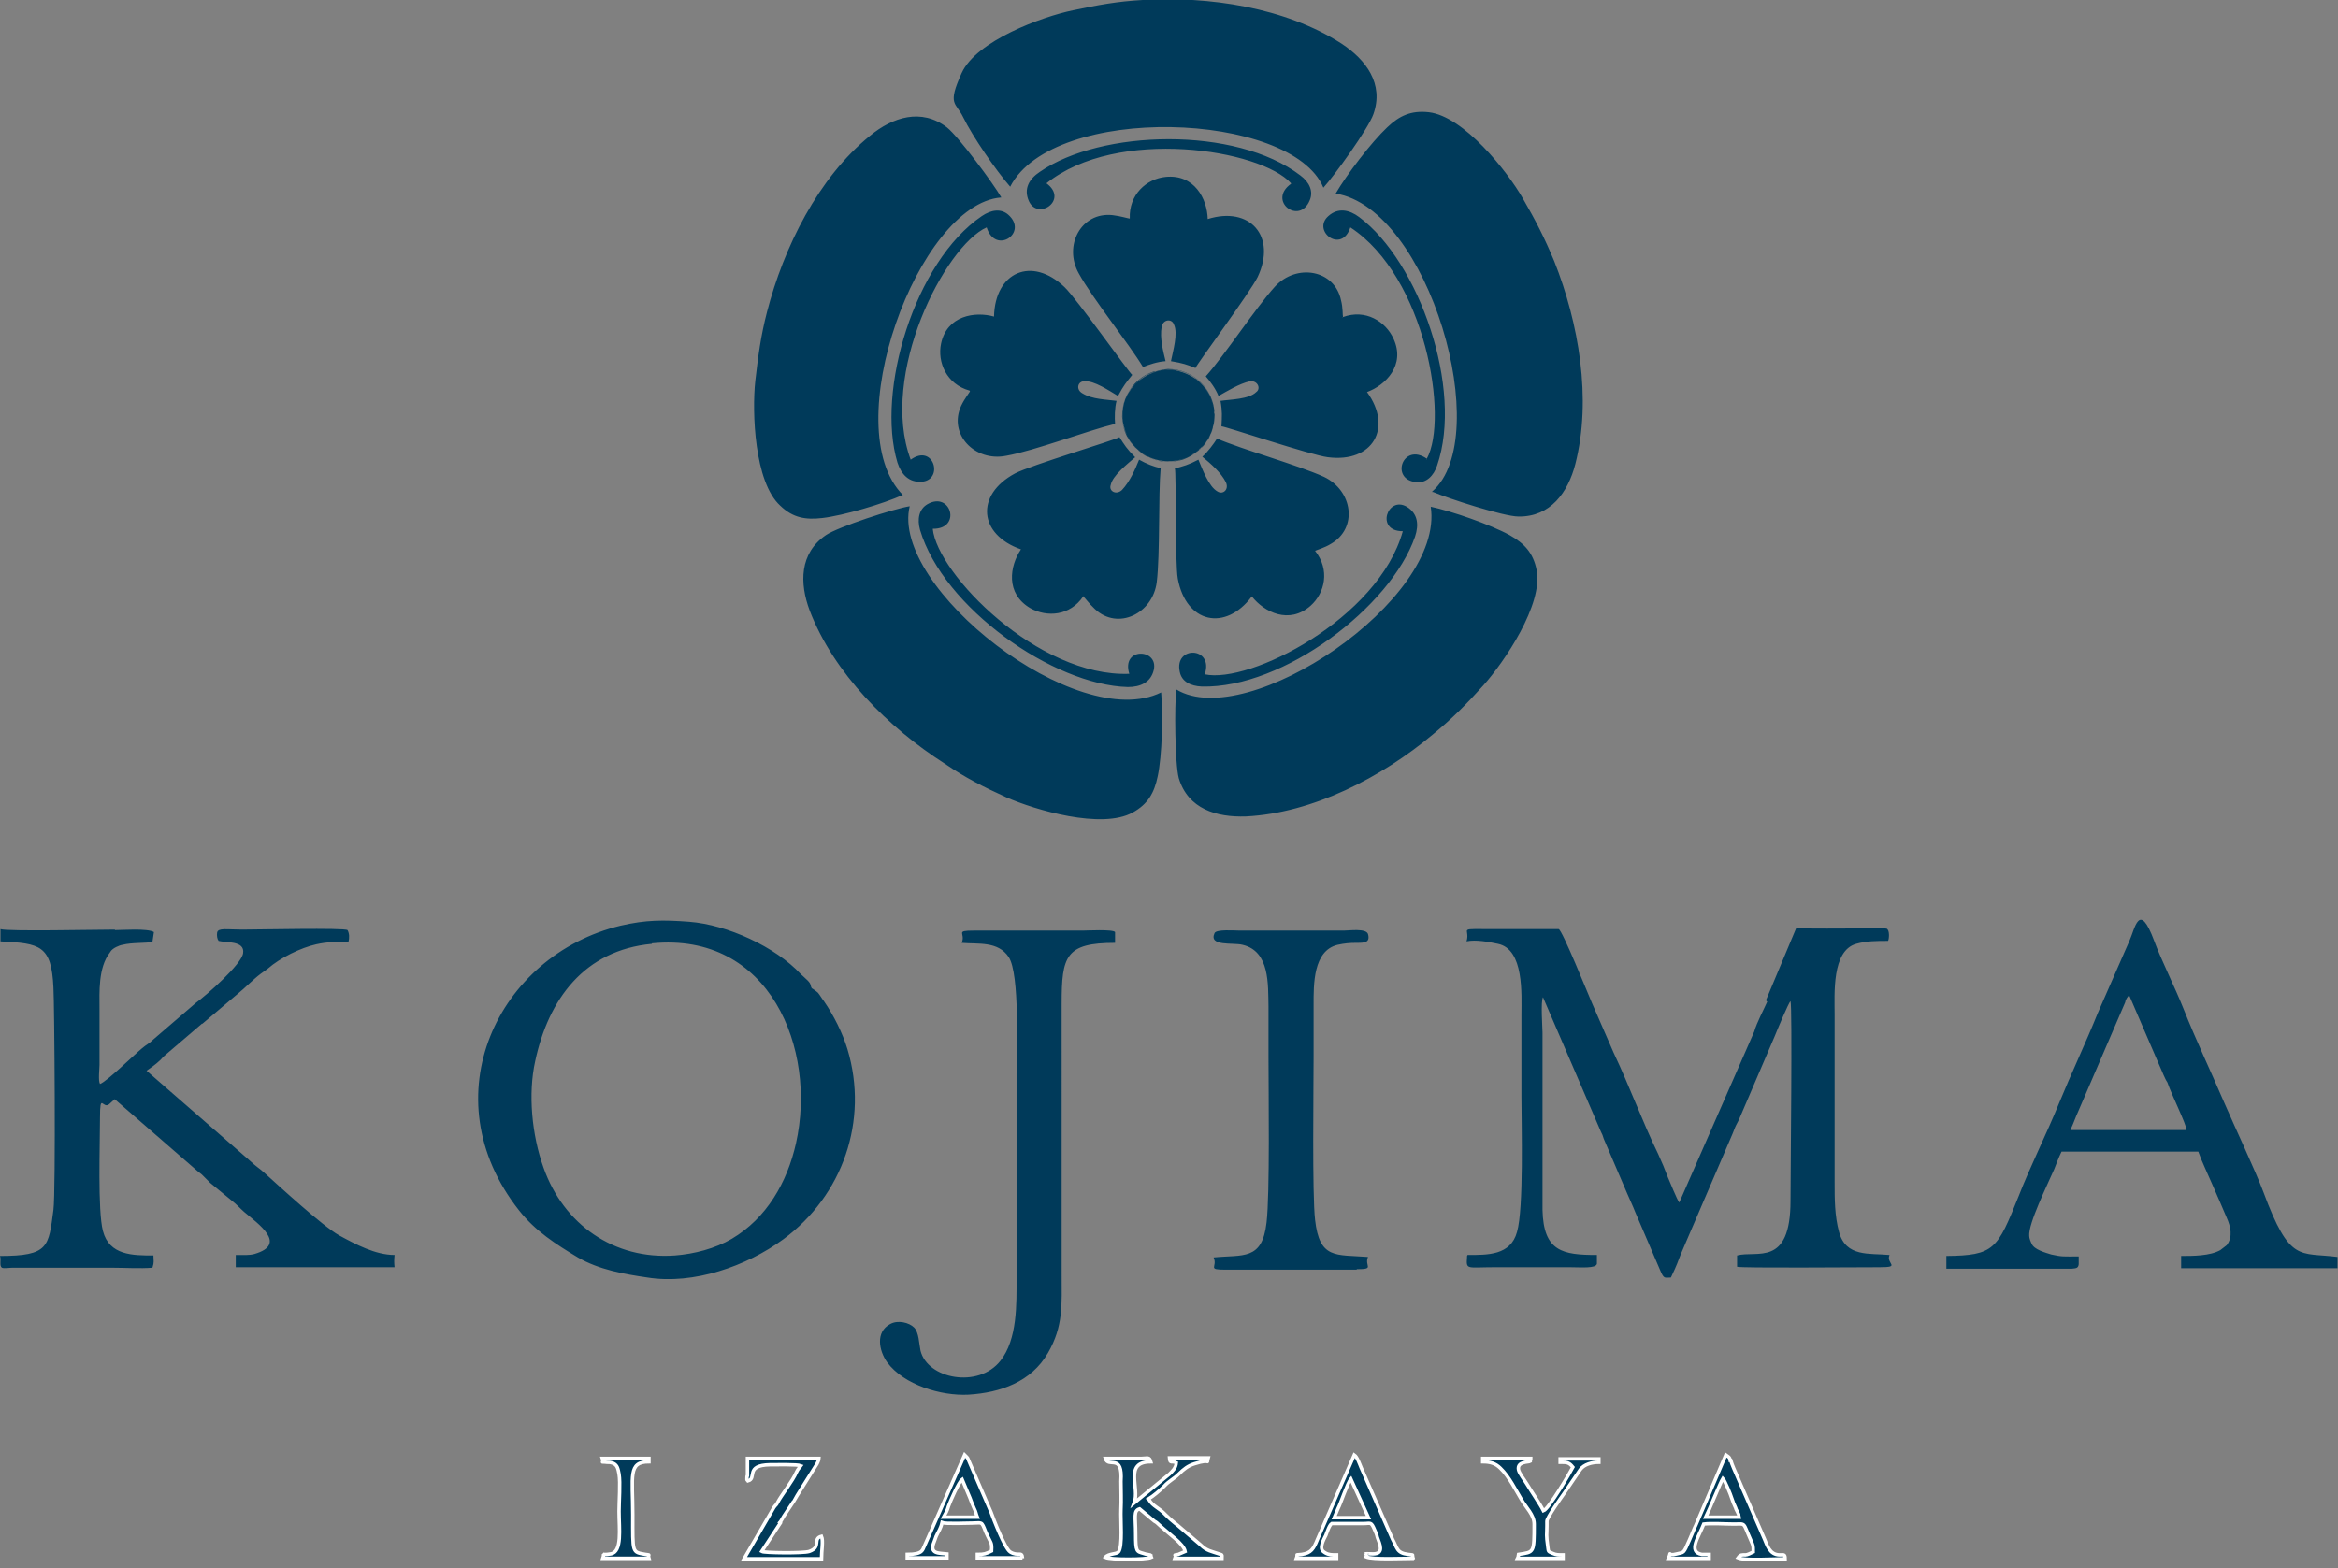
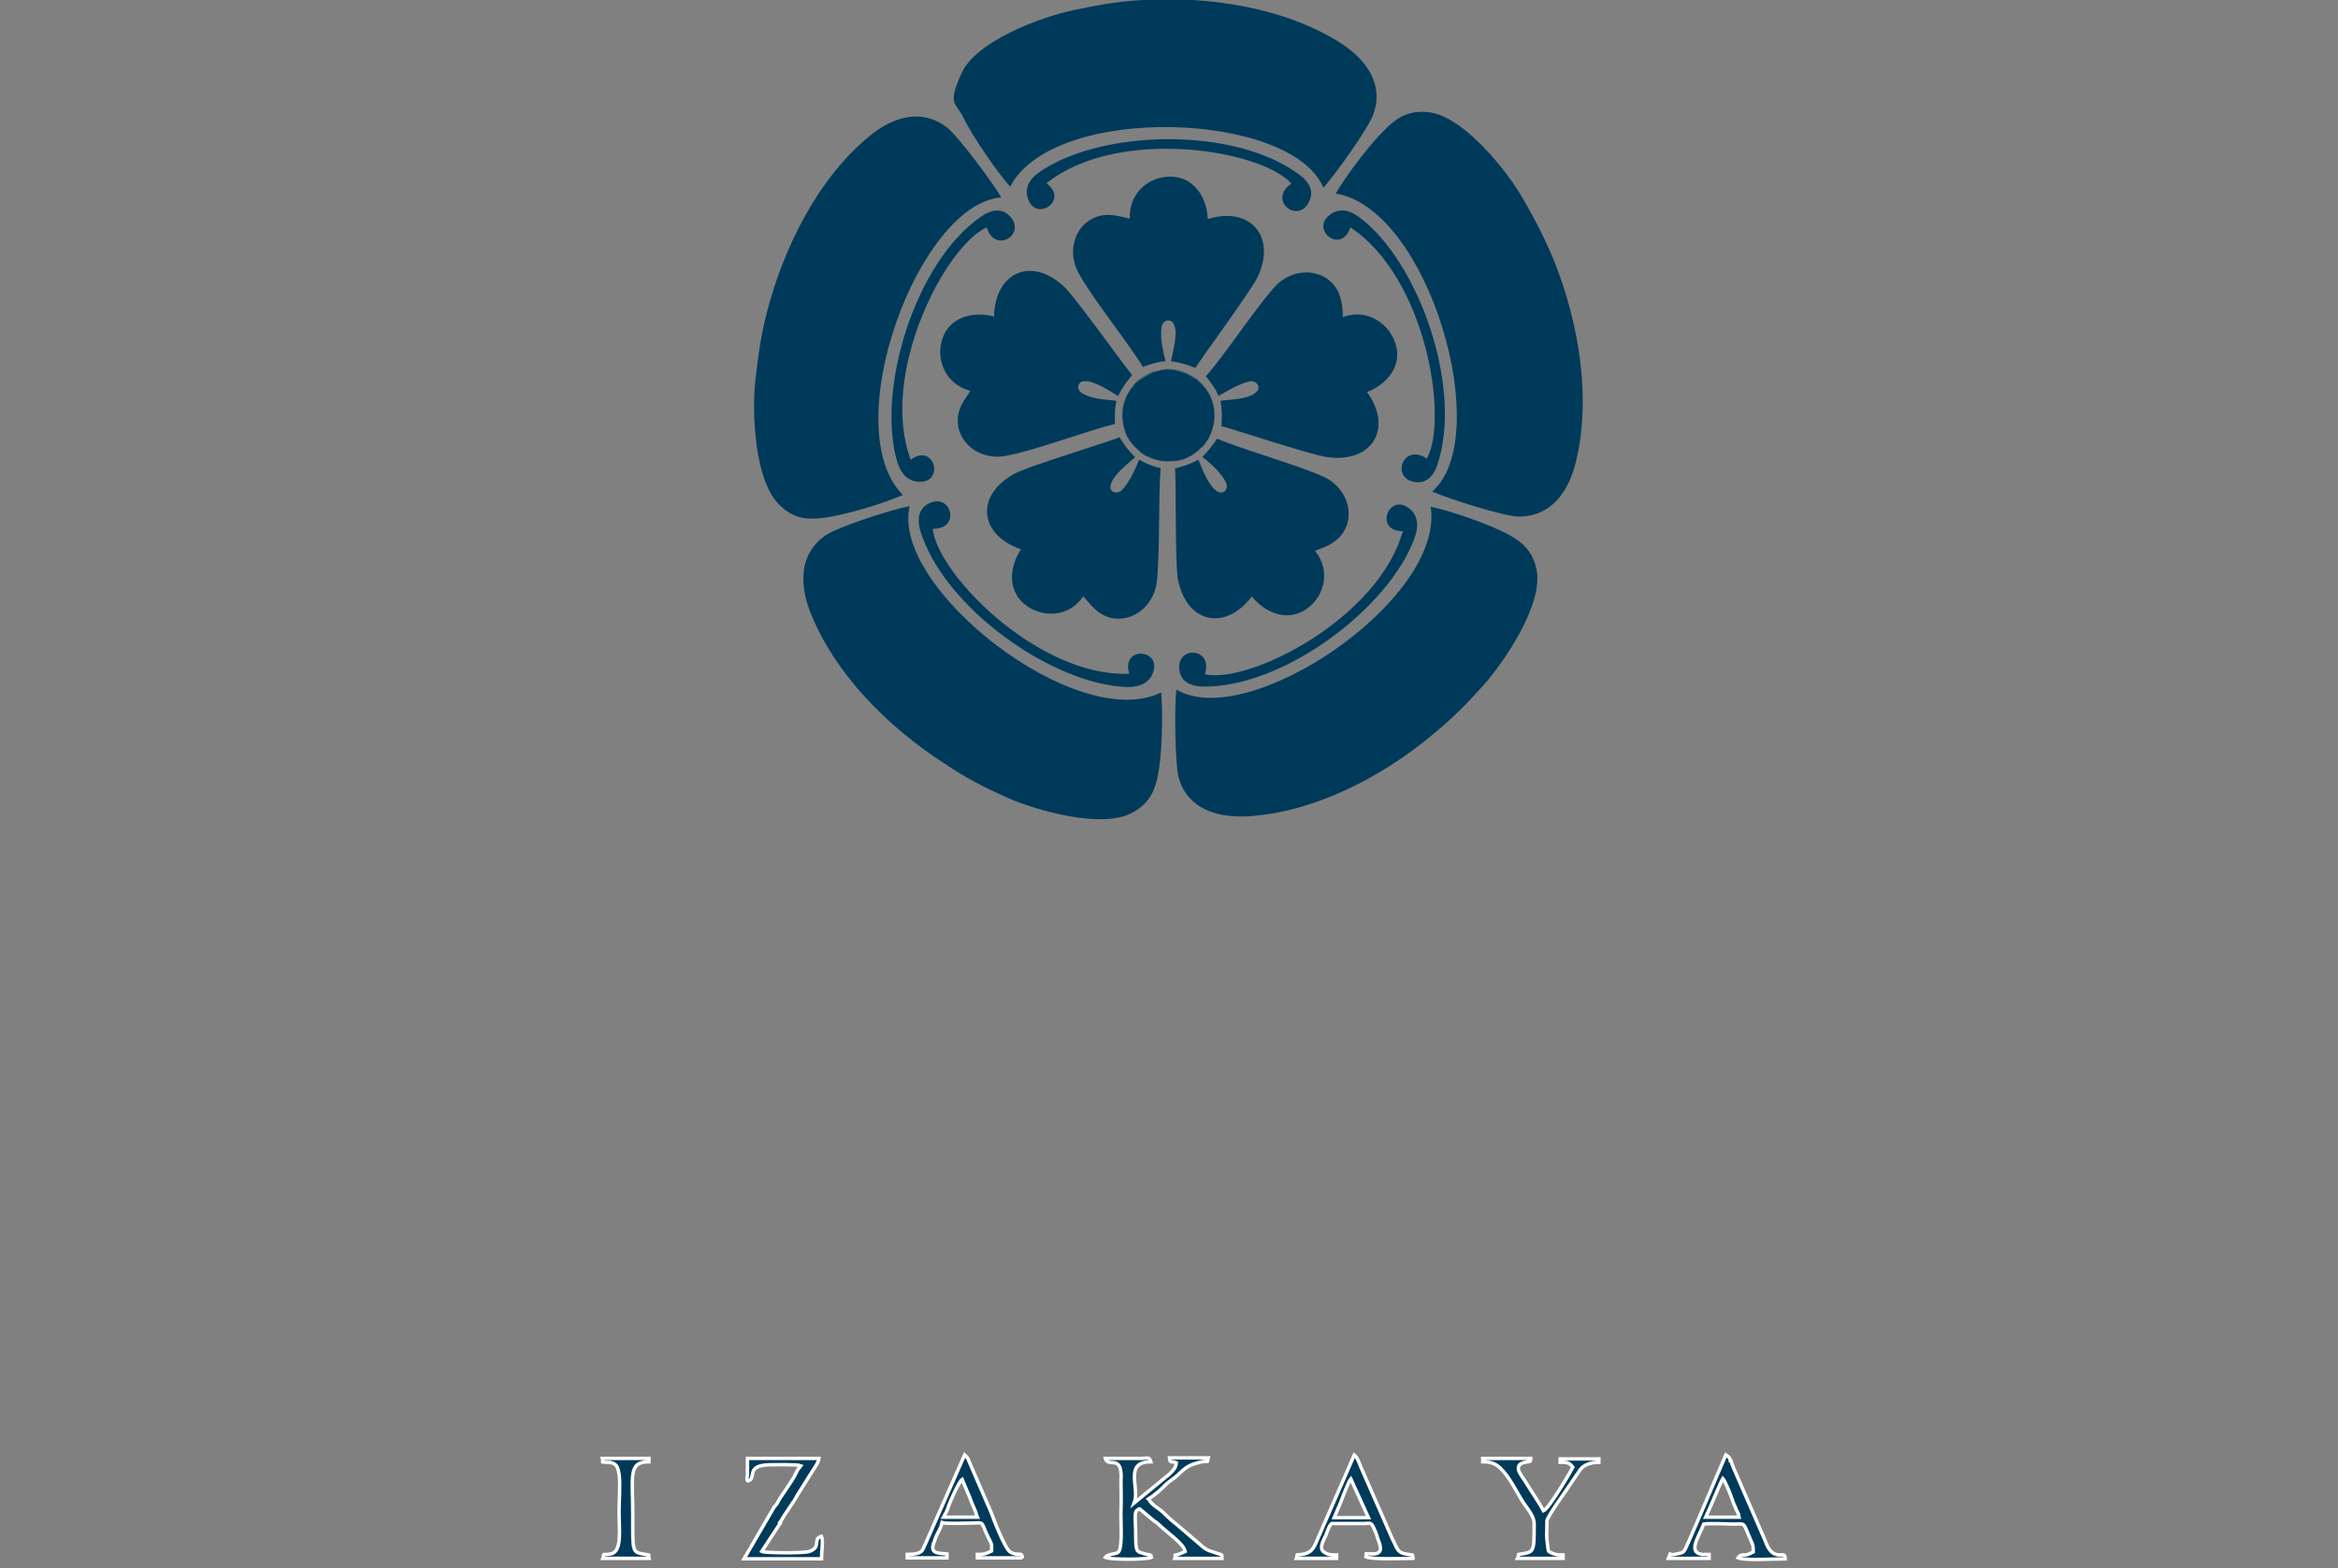
<svg xmlns="http://www.w3.org/2000/svg" version="1.2" viewBox="0 0 477 320" width="477" height="320">
  <rect x="0" y="0" width="477" height="320" fill="#808080" stroke="none" />
  <style>.a{fill:#003a5a}.b{fill:#003a5a;stroke:#fff;stroke-miterlimit:10;stroke-width:.7}</style>
-   <path fill-rule="evenodd" class="a" d="m360.5 204.4l-0.2-0.3 6.2-14.8c0.9 0.4 18 0 18.4 0.2 0.7 0.3 0.5 2.2 0.3 2.5-2.2 0-4.4 0-6.5 0.6-5 1.4-4.4 10.2-4.4 14.4v34.3c0 3.4 0 6.8 0.9 10.1 1.4 5.2 6.2 4.3 10.3 4.7-0.8 1.8 2.5 2.5-2.1 2.5-4.6 0-28.3 0.2-29-0.1v-2.3c4-1.1 10.9 2.5 10.9-11.2 0-5.9 0.4-39.7 0-40.7-0.4 0.3-2.8 6.1-3.2 7.1l-7.2 16.8c-0.1 0.3-0.5 1-0.7 1.4-0.3 0.6-0.4 1-0.7 1.7l-9.5 22.1c-0.4 1-1.1 2.5-1.5 3.6-0.3 0.9-1.2 2.9-1.6 3.7-1.3 0-1.4 0.4-2.2-1.5l-5.1-11.9c-0.5-1.3-1.1-2.5-1.6-3.7l-4.8-11.2c-0.2-0.7-0.3-0.9-0.6-1.5l-11.8-27.4c-0.5 0.8-0.1 6.3-0.1 7.2v36.2c0.2 8.5 4.1 9.2 11.1 9.2v1.8c-0.2 1-3.3 0.7-5.5 0.7h-15.4c-5.6 0-5.8 0.6-5.6-2 0-0.4 0-0.2 0.1-0.5 4.1 0 8.8 0.1 10.1-4.7 1.4-4.8 0.9-21.8 0.9-27.7v-16.6c0-4.1 0.6-13.4-4.8-14.5-1.9-0.4-4.5-0.9-6.4-0.5 0.9-2.9-2.5-2.5 6.3-2.5h12.5c0.7 0.1 6.1 13.5 6.8 15.1l4.4 10.1c3.4 7.2 5.8 13.9 9.1 20.7 0.7 1.5 1.4 3.2 2 4.8 0.4 0.9 1.8 4.4 2.3 5.1l15.3-34.9c0.5-1.8 2-4.6 2.7-6.2zm-337.1-14.6c1.5 0 6.7-0.4 8 0.4l-0.3 2c-1.2 0.3-4.2 0.1-6.1 0.6-0.7 0.1-2 0.7-2.4 1.3l-0.2 0.3c-2.4 3.1-2.1 8.2-2.1 11.3v11.6c0 0.8-0.3 3.2 0.1 3.9 1.4-0.5 6.9-5.9 8.6-7.3 0.8-0.7 1.4-0.9 2.3-1.8l8.6-7.4c2.2-1.6 9.4-7.9 9.7-10.2 0.4-2.6-3.6-2.1-5-2.5-0.3-0.4-0.4-1.1-0.3-1.7 0.2-1 2-0.6 5.1-0.6 3.1 0 20.9-0.4 21.5 0.1 0.4 0.7 0.4 1.6 0.2 2.4-2.9 0-4.3 0-6.6 0.5-3.1 0.7-7.3 2.7-9.9 5l-1.4 1c-1.6 1.2-3.2 2.9-4.7 4.1l-7.2 6.1h-0.1l-7.6 6.5c-0.4 0.3-0.7 0.8-1.1 1.1-0.6 0.6-2 1.6-2.6 2l20.9 18.2c1.6 1.5 2 1.6 3.1 2.6 3 2.7 11.9 10.9 15.3 12.8 3.3 1.8 7.4 4 11.3 4-0.1 1.1-0.1 1.5 0 2.5h-32.4v-2.5c1.5 0 2.7 0.1 3.8-0.2 6.9-2 0.7-6.2-2.1-8.6-0.8-0.7-1.6-1.6-2.4-2.2l-4.5-3.7q-0.3-0.3-0.6-0.6c-0.4-0.4-0.7-0.7-1.1-1.1l-1-0.8-16.8-14.6-1.1 1c-1.3 1.2-1.9-2.6-1.9 2.8 0 5.4-0.5 18.9 0.6 23.1 1.3 5 6.1 5 10.3 5 0 1.1 0.2 1.3-0.2 2.5-2.5 0.2-5.7 0-8.2 0h-20.4c-0.6 0-1.7 0.2-2.1 0-0.6-0.4-0.1-1.6-0.4-2.4 10 0 9.9-1.9 10.9-9.4 0.5-3.8 0.2-42.4 0-45.4-0.4-8.6-2.7-9-10.8-9.4v-2.5c1.3 0.5 19.6 0.1 23.4 0.1zm142.2 11.9h0.1c0 0 0.9 0.6 1.2 0.9 0.4 0.5 0.8 1.2 1.2 1.7 2 2.9 3.8 6.5 4.8 9.8 4.4 14.6-1 29.9-13.1 38.8-7.5 5.5-18.3 9.3-27.7 7.8-4.8-0.7-9.9-1.6-14.2-4.1-4.5-2.7-8.7-5.4-12-9.6-18.3-23.2-4.3-52.1 20.7-58.1 5.2-1.2 8.7-1.2 14-0.8 7.8 0.6 17.6 5.1 22.8 10.7 0.5 0.5 0.6 0.5 1.4 1.3 0.8 0.8 0.5 1.1 0.8 1.5zm-32.6-9.1c-13.8 1.3-21.1 11.3-23.8 23.9-1.5 6.7-0.7 15.1 1.7 21.8 4.1 11.6 14.4 18.8 26.8 17.9 3.9-0.3 8.2-1.4 11.6-3.4 7.1-4.2 11.3-11.5 13.1-19.5 4.3-19.2-5.3-43.2-29.4-40.8zm343.9 66.2h-31.9v-2.5c2.4 0 5.9 0 8-1.2l1.3-1c1.3-1.7 0.8-3.8 0-5.6-1-2.3-1.9-4.5-2.9-6.7-0.9-2.1-2.2-4.8-2.9-6.8h-27.9c-0.6 1.2-1.1 2.6-1.5 3.6-1.4 3.2-5.3 11.1-5.1 13.6 0 0.5 0.3 1.2 0.5 1.6 0.5 1.2 2.7 1.8 4 2.2 2.3 0.5 2.3 0.4 5.6 0.4v1.6c-0.1 0.9-0.7 0.8-1.4 0.9h-25.6v-2.6c9.8-0.1 10.4-1.4 14.7-12.1 2.5-6.4 5.7-12.7 8.3-19.1 2.5-6.1 5.4-12.2 7.9-18.4l6.4-14.6c1.2-2.6 2-8.4 5.1-0.1 1.3 3.6 4.3 9.6 6 13.9 2.5 6.3 5.5 12.6 8.2 18.9 2.2 5.1 6.5 14.2 8.1 18.5 5.4 14.5 7.3 12.2 15.1 13.2zm-30.8-28.2c0-1.1-3.1-7.3-3.9-9.7-0.4-0.7-0.1-0.1-0.4-0.7-0.5-1-0.9-2.1-1.5-3.4l-5.9-13.7c-0.3 0.2-0.8 1-0.8 1.4l-9.6 22.3c-0.6 1.3-0.9 2.3-1.6 3.8zm-229.5 29.5c0 6 0.4 10.5-2.8 16-3.4 5.9-9.7 8.1-16.2 8.5-5.6 0.3-13.2-2-16.6-6.6-1.7-2.4-2.4-6.2 0.6-7.8 1.6-0.9 3.9-0.3 4.9 0.7 1 1 1 3.3 1.3 4.7 1.4 5.8 11.8 7.8 16.3 2.1 3.5-4.4 3.3-11.6 3.3-17v-41.6c0-4.5 0.7-20.3-1.6-23.8-2.2-3.3-6.2-2.6-9.6-2.9 0.9-2-1.5-2.5 2.5-2.5h22.2c0.8 0 6.2-0.3 6.6 0.3v2.2c-10.1 0-10.9 2.7-10.9 12.4zm60.2-1h-26.7c-4 0-1.6-0.5-2.5-2.5 6-0.6 9.9 0.7 10.8-7.1 0.7-5.7 0.4-27 0.4-33.6v-10.5c-0.1-4.5 0.3-11.3-5.3-12.6-1.9-0.5-7 0.4-5.7-2.4 0.4-0.8 4.1-0.5 5.1-0.5h21.3c1.1 0 4.5-0.5 4.9 0.7 0.5 1.8-0.8 1.8-2.3 1.8-1.5 0-2.5 0.1-3.9 0.4-5 1.2-4.9 8.1-4.9 12.2v10.7c0 6.2-0.3 28 0.3 33.2 0.9 8.1 4.2 7.1 10.8 7.6-0.8 1.9 1.5 2.5-2.3 2.5z" />
  <path fill-rule="evenodd" class="b" d="m234.4 306c0.9 1.5 1.9 1.5 3.5 3.2 0.6 0.6 1.2 1.1 1.8 1.6l0.5 0.4 4.8 4.1c1.2 1.2 2.3 1.3 3.4 1.7 1.1 0.4 0.9 0.1 0.9 1h-9.6c0.4-1-0.6-0.5 0.7-0.8l1.4-0.6c-0.3-1.6-3.4-3.6-5.6-5.7-0.3-0.3-0.4-0.3-0.7-0.5l-3-2.5c-1.3 0.4-0.8 1.6-0.8 5.2 0 3.6 0.2 3.5 1.6 3.9 0.7 0.2 0.2 0.1 0.8 0.2 1.2 0.3 0.5-0.1 0.8 0.6-1 0.5-8.4 0.5-9.4 0 0.6-0.8 2.3-0.6 2.7-1.1 0.9-1.1 0.4-6.6 0.5-8.6 0.1-2 0-4 0-5.8 0.4-5.9-2.6-2.6-3.2-4.7h7.4c1.2 0 1.6-0.4 1.9 0.7-5.6 0-2.2 5.3-3.4 8.4l7.2-5.9c0.6-0.6 1.3-1.2 1.4-2.3-1-0.5-1.3 0.3-1.4-1h7.9c-0.5 1.6 0.9 0-2.8 1.2-1.3 0.4-2.2 1.1-3.2 2.1-1 1-2 1.4-3 2.5-0.9 0.9-2.2 2-3.2 2.6zm53.9 12c-2 0-8.2 0.3-9.6-0.3 0.4-0.9-1-0.6 1.4-0.6 2.4 0 1.4-2 0.9-3.4-0.1-0.5-0.3-1-0.5-1.4-0.8-1.9-0.8-1.4-2.4-1.4h-6.4c-0.5 0.3-1 1.9-1.2 2.4-0.4 0.8-1.5 2.7-0.4 3.4l0.3 0.2c0.7 0.4 1.3 0.4 2.3 0.4v0.7h-8.2c0.4-1-0.5-0.6 1.1-0.8 1.9-0.3 2.4-1.1 3.2-3.1l7.5-17.2c0.6 0.4 1.1 1.9 1.4 2.6l6.4 14.6c1 1.8 0.8 2.8 3.2 3.1 1.4 0.2 0.7-0.1 1 0.8zm-16.1-8.3h7l-3.6-7.9c-0.7 0.8-2.1 5.1-2.6 6zm80.8-11.7h0.1c0.1 0.4 0.4 1.1 0.6 1.6l6.3 14.5c0.5 1.1 1 3.2 3.1 3.2 0.8 0 1.1-0.2 1.1 0.8-1.9 0-8.2 0.4-9.6-0.2 0.5-0.7 0.8-0.6 1.5-0.6 0.4 0 1-0.3 1.6-0.6 0-1.4 0-1.2-0.5-2.4-1.7-3.8-0.9-3.3-3.5-3.3-1.6 0-4.6-0.2-6.1 0-1 2.6-3.3 5.7-0.4 6.2h1.5v0.8h-8.3c0.8-1.8-0.5-0.3 1.7-0.9 1.5-0.4 1.3 0.1 2.6-2.9 0.5-1.1 0.9-2.2 1.3-3l6.1-14.3c0.7 0.5 0.7 0.4 0.9 1zm1.8 11.6c-0.2-0.8 0.1-0.2-0.2-0.8-0.1-0.3-0.5-0.9-0.5-1.1-0.3-0.6-0.6-1.4-0.8-2-0.2-0.7-1.4-3.6-1.8-4-0.5 0.8-2.8 6.5-3.5 7.9zm-146.2 8.3h-9.2v-0.7c1.4 0 1.7-0.1 2.9-0.7 0.1-1.9-0.1-1.4-1.2-3.9-0.9-2.3-0.7-1.8-2.7-1.8-1 0-5.5 0.2-6.2-0.1-0.3 1.3-0.7 1.7-1.2 2.8-0.1 0.3-0.2 0.6-0.4 1.1-1.1 2.6 1 2.3 2.6 2.5v0.8h-8.1v-0.7c3.3 0 3.1-1 3.5-1.7l8.2-18.6c0.8 0.8 0.5 0.4 0.9 1.3l4.5 10.4c0.5 1.4 2.8 7.4 3.9 8.1 1.6 1 2.4-0.2 2.5 1.2zm-9.2-8.3c-0.3-0.7-0.2-0.9-0.7-1.9-0.3-0.7-0.6-1.4-0.8-2l-1.6-3.8c-0.7 0.5-2.4 4.4-2.8 5.5-0.2 0.8-0.6 1.5-1 2.2zm-40.2 1.2l-3.8 5.8c0.5 0.3 8.5 0.4 9.7 0 2.6-0.9 0.6-2.6 2.5-3.1 0.4 0.9 0 3 0 4.6h-15.8l6.1-10.5c0.5-0.7 0.4-0.3 0.8-1.1 0.6-1.2 3.1-4.4 3.8-6.1 0.4-0.8 0.4-0.6 0.9-1.3-0.7-0.3-5.3-0.2-6.3-0.2-5.2 0.1-2.6 2.8-4.5 3.3-0.2-0.3-0.2 0-0.2-0.5 0-0.1 0-0.6 0.1-0.6v-3.5h14.6c0 0.3-0.4 1.1-0.4 1.1 0 0-4.8 7.6-4.8 7.7l-2 3c-0.2 0.3-0.6 1.1-0.8 1.3zm153.1-13.1h-0.1v0.5c-0.3 0.2-2.7 0-2.4 1.7 0.1 0.7 1.3 2.2 1.7 2.9 0.9 1.5 2.7 4.1 3.4 5.5 1.1-0.4 5.5-7.9 6-8.9-0.8-1-1.2-1-2.6-1v-0.7h7.9v0.7c-1.4 0-3 0.4-3.8 1.5l-3.4 5c-0.5 0.7-3.4 4.8-3.4 5.5v1c0 2-0.2 1.5 0.2 4.4 0.1 0.9 0.1 0.8 1 1.2 0.7 0.3 1.1 0.3 2.1 0.3v0.7h-9.3c0.4-0.8 0 0 0.2-0.8 3.2-0.5 3.2-0.2 3.2-6.2 0-1.9-1.7-3.4-2.6-5-1.1-1.8-2.5-4.7-4.3-6.4-1-1-2.1-1.3-3.6-1.3v-0.7h9.8zm-179.9-0.1v0.7c-4.3 0-3.3 2.9-3.3 10.8 0 7.9-0.2 7.6 2.6 8.1 1.2 0.2 0.4-0.1 0.7 0.8h-9.4c0.5-1.4-0.8-0.5 1.6-0.9 2.4-0.4 1.7-5.1 1.7-8.7 0-1.9 0.3-5.9 0-7.6-0.2-1-0.3-1.8-1.2-2.2-0.6-0.2-0.7-0.2-1.3-0.2-1.6-0.2-0.5 0.3-0.9-0.8zm155.9 20.4q0 0 0-0.1zm-79.7 0q0 0 0-0.1z" />
  <path fill-rule="evenodd" class="a" d="m247.4 87.6q0-0.4 0.1-0.7 0 0.1 0 0.1-0.1 0.6-0.3 1.2 0-0.2 0.1-0.3 0-0.2 0.1-0.3-0.1 0.1-0.1 0.2 0.2-0.5 0.3-1.1-0.1 0.4-0.2 0.9zm0.1-0.6q0.1-0.3 0.1-0.6 0 0 0 0 0 0 0 0 0 0 0-0.1 0 0.1 0 0.1 0 0.1 0 0.3 0.2-0.9 0.2-1.9 0 0.8-0.2 1.5 0 0 0 0 0.2-0.8 0.2-1.6 0-0.2-0.1-0.5 0.1 1.1-0.1 2.1 0 0.1 0 0.1 0.2-1.1 0.1-2.2 0-0.2 0-0.4 0 0.2 0 0.3 0-0.1 0-0.3 0.1 0.5 0.1 0.9 0 0 0-0.1c-0.1-5.2-4.3-9.3-9.5-9.3q-1.4 0.1-2.6 0.5c4.9-1.5 10 1.2 11.6 6q0.2 0.5 0.3 1c-0.3-1.4-1-2.7-1.9-3.9q0 0 0 0 0.2 0.3 0.3 0.5c0.9 1.3 1.5 2.9 1.7 4.4-0.3-2.5-1.6-4.8-3.6-6.4q0 0-0.1-0.1 0 0-0.1 0c-1.7-1.2-3.6-1.8-5.5-1.8-1.9 0-3.8 0.6-5.5 1.8q-0.6 0.4-1.1 0.9c1.7-1.8 4.2-2.7 6.6-2.7q1.4 0 2.7 0.4c-3.5-1.2-7.2 0-9.6 2.6q-0.1 0-0.1 0.1-0.1 0.1-0.1 0.1 0 0-0.1 0.1 0 0 0 0c-1.4 1.6-2.2 3.7-2.2 6q0 0 0 0.1 0-0.1 0-0.1 0 1.1 0.3 2.2 0.3 1 0.7 2c1.6 3.1 4.8 5.2 8.5 5.1 1.8 0 3.5-0.5 4.9-1.4q0 0-0.1 0 0.5-0.2 0.9-0.6 0.1-0.1 0.2-0.2 0.3-0.2 0.6-0.5-0.1 0.1-0.1 0.2 0.3-0.4 0.6-0.7 0.5-0.6 0.9-1.3 0.6-0.9 0.9-1.9 0.1-0.4 0.2-0.7zm-3.5 5.3q-0.3 0.2-0.6 0.4 0.1 0 0.2-0.1 0.2-0.1 0.4-0.3 0.2-0.1 0.3-0.3 0 0 0 0 0 0.1-0.1 0.1-0.1 0.1-0.2 0.2zm1.7-13.4q-0.3-0.4-0.7-0.7 0.4 0.3 0.7 0.7zm1.9 7.5q0 0 0 0 0 0 0 0 0 0 0 0zm0-3.6q0.1 0.5 0.1 1 0-0.5-0.1-1zm-6.3-6.9q-0.1 0-0.2 0 0.1 0 0.1 0 0 0 0.1 0zm-9.8 2.6q0.1-0.2 0.3-0.3-0.5 0.5-0.9 1.1 0.1-0.3 0.3-0.5 0.1-0.1 0.1-0.1 0.1-0.1 0.2-0.2zm-2.3 8.1q-0.1-0.6-0.2-1.2 0.1 0.7 0.2 1.2zm-0.2-1.2q0-0.2 0-0.5 0 0 0 0 0 0.3 0 0.5zm14.7-8.3q0.2 0.1 0.3 0.2 0.1 0.1 0.1 0.1-0.2-0.2-0.4-0.3zm-12.9 2.3q-0.3 0.4-0.6 0.8 0.3-0.5 0.7-0.9-0.1 0-0.1 0.1zm-0.6 0.8c-0.8 1.4-1.2 3-1.2 4.6q0 0 0 0c0-1.6 0.4-3.2 1.2-4.6zm13.9-2.8q0 0 0 0 0 0 0 0 0 0 0 0zm3.2 10.4q0 0 0 0.1-0.1 0.1-0.1 0.2 0-0.1 0.1-0.3zm0.2-0.9q0.1-0.2 0.1-0.5 0 0 0 0 0 0.3-0.1 0.5zm-2.5-8.7q-0.4-0.4-0.9-0.8 0.5 0.4 0.9 0.8zm-1.3-1.1q-1.1-0.8-2.4-1.2 1.3 0.4 2.4 1.2zm29.9-15.8c-1.3-6.3-9.1-7.6-13.5-2.8-3.9 4.3-10.4 14.2-14.1 18.3 0.9 1 2 2.5 2.6 4 1.8-1 4.2-2.5 6.4-3 1.6-0.2 2.3 1.5 1.3 2.2-1.5 1.5-5.3 1.5-7.3 1.8 0.4 2.2 0.3 3.2 0.2 5.2 0.8 0 18.3 5.9 21.7 6.3 9.2 1.2 13.3-6 8-13.3 3.8-1.4 7.9-5.5 5.4-10.9-1.6-3.5-5.7-6.1-10.3-4.4-0.1-0.4 0-1.9-0.4-3.4zm-27.4 28.8q-0.5 0.7-1.2 1.4 0.6-0.5 1-1.1 0.1-0.2 0.2-0.3zm0.8-1.5q-0.1 0.2-0.2 0.4 0.1-0.2 0.2-0.5-0.2 0.6-0.6 1.1-0.4 0.7-0.9 1.3-0.4 0.4-0.9 0.8-0.1 0.2-0.2 0.3-0.1 0-0.1 0-0.2 0.2-0.4 0.4-0.2 0.1-0.3 0.2c-1.7 1.1-3.8 1.7-5.8 1.6q-0.3 0-0.5 0c1.3 0.1 2.7 0 4-0.4 2.5-0.9 4.4-2.6 5.5-4.8q0 0 0 0-0.3 0.5-0.6 1.1 0.5-0.7 0.8-1.5zm0-0.1q0 0 0.1-0.1 0-0.1 0.1-0.2-0.1 0.1-0.2 0.3zm0.2-0.4q-0.1 0.1-0.1 0.3-0.1 0.1-0.1 0.2 0.1-0.3 0.2-0.5zm-11.2 5.8q0.6 0.2 1.3 0.3-0.6-0.1-1.2-0.2 0.8 0.2 1.7 0.2 0.3 0 0.6 0-1.4 0-2.8-0.4 0.2 0.1 0.3 0.1-0.4-0.1-0.9-0.3 0.3 0.1 0.5 0.2 0.3 0.1 0.5 0.1zm-4.5-2.7q-0.4-0.4-0.7-0.8 0.3 0.4 0.7 0.8zm0.3 0.3q0.2 0.2 0.5 0.5-0.4-0.4-0.8-0.8 0.1 0.2 0.3 0.3zm0.5 0.5q0.1 0 0.2 0.1-0.4-0.3-0.7-0.6-0.8-0.8-1.4-1.8-0.1-0.1-0.2-0.2 0.1 0 0.1 0-0.1-0.2-0.2-0.3c-1.2-2.1-1.5-4.7-0.7-7.2 0.4-1.3 1-2.4 1.8-3.2q0.1-0.1 0.2-0.2c1.1-1.3 2.5-2.3 4.3-2.8q-0.2 0-0.3 0c-4.9 1.6-7.6 7-6 12 0.6 1.8 1.8 3.3 3.2 4.4q-0.2-0.1-0.3-0.2zm2.7 1.6q-0.1 0-0.1 0 0.1 0 0.1 0 0 0 0 0zm-0.5-0.2q-0.7-0.3-1.3-0.7 0.6 0.4 1.2 0.6-1-0.5-1.9-1.2 0.4 0.3 0.7 0.6-0.3-0.2-0.6-0.5 0.1 0.2 0.3 0.3 0.7 0.5 1.6 0.9zm1.6 0.6q-0.1-0.1-0.1-0.1 0 0-0.1 0 0.1 0 0.2 0.1zm-0.5-0.2q-0.6-0.2-1.2-0.5 0.3 0.2 0.6 0.3 0.3 0.1 0.6 0.2zm-0.7-0.2q-0.2-0.1-0.4-0.2 0.2 0.1 0.4 0.2zm-37-13.8c0 0.2-1.1 1.5-1.8 3-2.7 5.8 2.8 11.5 9.2 10.2 5.7-1 16.8-5.2 22.2-6.5-0.1-1.2-0.1-3.2 0.3-4.7-2.2-0.3-4.9-0.3-6.9-1.5-1.5-0.8-1-2.5 0.3-2.5 2-0.2 5.2 2 6.9 3 1.1-2.1 1.7-2.8 2.9-4.3-0.7-0.5-11.3-15.5-13.8-17.9-6.7-6.4-14.2-3.1-14.4 6-3.9-1.1-9.6-0.2-10.8 5.5-0.8 3.8 1.1 8.3 5.8 9.6zm93.2 13.8c-4.9-3.4-7.6 4.3-2.1 4.8 2 0.2 3.5-1.3 4.2-3.4 5.4-15.7-3.7-41.6-15.9-50.7-2-1.5-4.3-2-6.3-0.2-3.4 3 2.7 7.8 4.5 2.3 15.4 10.1 20.1 39 15.6 47.2zm-43.4-9.4q0 0 0 0 0 0 0-0.1 0 0.1 0 0.1zm0.1 0.6q0 0 0-0.1 0 0 0 0 0 0.1 0 0.1zm44.4 15.6h0.2c3 1.3 14.4 5 17.4 5 6.5 0.1 10.1-4.9 11.6-10.7 3.4-13.3 0.7-28.8-4.3-41.4-2-4.8-3.8-8.3-6.4-12.8-3.2-5.6-12.1-16.8-19.2-17.6-3.6-0.4-6 0.7-8.5 3.1-3.2 3-8.3 9.7-10.5 13.5 19 3 32.5 49.7 19.7 60.8zm-18.3-35.6q0-0.1 0.1-0.1 0 0 0 0.1zm17.1 29q0 0 0.1-0.1 0 0 0 0.1zm-19.5 17.2c5.6-3.2 4.5-10.9-1.4-13.7-5.3-2.4-16.7-5.6-21.8-7.8-0.7 1.1-1.8 2.6-3 3.7 1.7 1.4 3.8 3.2 4.8 5.2 0.7 1.5-0.6 2.6-1.7 1.9-1.8-1-3.1-4.6-3.9-6.5-2.1 1.1-3 1.3-4.8 1.8 0.3 0.7 0 19.2 0.6 22.5 1.7 9.1 9.7 10.8 15.1 3.6 2.5 3.2 7.6 5.8 12 1.9 2.9-2.6 4-7.3 0.9-11.2 0.4-0.2 1.9-0.6 3.2-1.4zm-25.7 26.6c1.9-5.7-6.3-5.9-5.1-0.5 0.4 2 2.2 2.9 4.5 3 16.6 0.4 38.5-16.2 43.5-30.6 0.8-2.4 0.6-4.7-1.7-6.1-3.9-2.3-6.5 5-0.8 5-5 17.9-31.3 31.2-40.4 29.2zm-5.8 3.1c-0.4 3.1-0.3 15.1 0.5 18.1 1.9 6.3 7.7 8 13.7 7.8 13.7-0.7 27.7-8 38.1-16.7 4-3.3 6.8-6.1 10.3-10 4.3-4.8 12.3-16.6 10.9-23.6-0.7-3.5-2.5-5.4-5.5-7.1-3.8-2.1-11.8-4.9-16.1-5.8 2.9 19-37.4 46.1-51.9 37.3zm3.3-48c-1.5 0.9-3.2 1.4-4.9 1.4 1.7 0 3.4-0.5 4.9-1.4zm1-0.7q0 0 0.1 0 0.1-0.1 0.2-0.3 0.2 0 0.3-0.1-0.2 0.1-0.5 0.3 0 0.1-0.1 0.1zm-20.9 32.3c4.7 4.4 11.8 0.9 12.6-5.5 0.7-5.8 0.3-17.6 0.8-23.3-1.3-0.2-3-0.9-4.4-1.7-0.8 2-1.9 4.5-3.5 6.2-1.2 1.1-2.7 0.2-2.3-1 0.4-2 3.4-4.3 5-5.7-1.7-1.7-2.2-2.5-3.2-4.1-0.6 0.5-18.3 5.8-21.3 7.4-8.2 4.4-7.4 12.5 1.2 15.5-2.3 3.4-3.2 9 1.9 12 3.4 1.9 8.1 1.6 10.8-2.4 0.3 0.2 1.2 1.5 2.4 2.6zm-34.2-21.4c-1.7 1-2.1 3-1.5 5.2 4.7 15.9 27.2 31.7 42.4 32.1 2.5 0 4.7-0.9 5.3-3.5 1-4.4-6.7-4.7-5 0.8-18.6 0.7-39.2-20.4-40.1-29.6 6 0.1 3.7-7.8-1.1-5zm-20.7 6.3c-5.4 3.7-5.4 9.8-3.3 15.4 4.9 12.8 16.1 23.9 27.5 31.2 4.4 3 7.8 4.7 12.6 6.9 5.9 2.6 19.5 6.6 25.8 3.1 3.1-1.7 4.4-4 5.1-7.4 0.9-4.2 1.1-12.6 0.7-17.1-17.2 8.5-55.3-21.5-51.3-38-3.2 0.5-14.6 4.2-17.1 5.9zm52.5 12.4h0.1q0 0-0.1 0.1zm8.3-34.7q0.2 1.2 0.8 2.3 0.1 0.1 0.1 0.3-0.1-0.3-0.2-0.5-0.4-0.9-0.7-2 0 0 0-0.1zm0 0q-0.1-0.1-0.1-0.3 0 0.2 0.1 0.3zm1.1 2.8q0.1 0.2 0.2 0.4-0.2-0.3-0.3-0.6 0 0.1 0.1 0.2zm0.2 0.4q0.1 0.2 0.2 0.3-0.1-0.1-0.2-0.3zm-29.3-43.7c1.8 5.7 8.6 1.1 4.4-2.6-1.5-1.3-3.5-1-5.4 0.3-13.7 9.3-21.6 35.7-17.2 50.3 0.8 2.4 2.3 4.1 5 3.9 4.5-0.4 2.4-7.9-2.3-4.5-6.5-17.4 7-43.6 15.5-47.4zm3-6.1c-1.6-2.8-8.7-12.4-11.1-14.3-5.2-4-11.1-2.1-15.7 1.7-10.6 8.6-17.6 22.8-21 35.9-1.3 5-1.8 8.9-2.4 14.1-0.7 6.4-0.2 20.7 5.1 25.5 2.6 2.5 5.2 2.9 8.6 2.5 4.3-0.5 12.4-2.9 16.4-4.7-13.6-13.7 3.1-59.3 20-60.7zm22.7 3.6c-6.4-0.7-10.1 6.2-6.9 11.9 2.8 5.1 10.2 14.3 13.1 19.1 1.2-0.5 3-1.1 4.6-1.2-0.5-2.1-1.2-4.7-0.8-7 0.3-1.6 2.1-1.7 2.5-0.5 0.9 1.8-0.2 5.5-0.6 7.5 2.4 0.4 3.3 0.7 5 1.4 0.2-0.7 11.2-15.5 12.7-18.6 3.9-8.3-1.6-14.5-10.2-11.8-0.1-4.1-2.7-9.2-8.6-8.6-3.9 0.4-7.5 3.6-7.3 8.5-0.3 0-1.8-0.5-3.5-0.7zm36.4-6.4c-4.9 3.5 1.7 8.5 3.8 3.4 0.8-1.8 0-3.7-1.9-5.1-13.2-10.1-40.7-9.4-53.2-0.7-2.1 1.4-3.3 3.4-2.2 5.9 1.8 4.1 8.2-0.2 3.6-3.6 14.5-11.6 43.7-6.9 49.9 0zm6.6 0.8c2.2-2.4 9.2-12.1 10.2-15 2.2-6.2-1.5-11.1-6.5-14.4-11.5-7.4-27.1-9.7-40.6-8.9-5.2 0.3-9 1-14.2 2.1-6.3 1.3-19.7 6.2-22.7 12.8-3 6.6-1.2 5.9 0.3 9 1.9 3.9 6.7 10.9 9.6 14.2 8.8-17.1 57.4-15.4 63.9 0.2zm-1.7 74.1q0 0 0 0.1z" />
</svg>